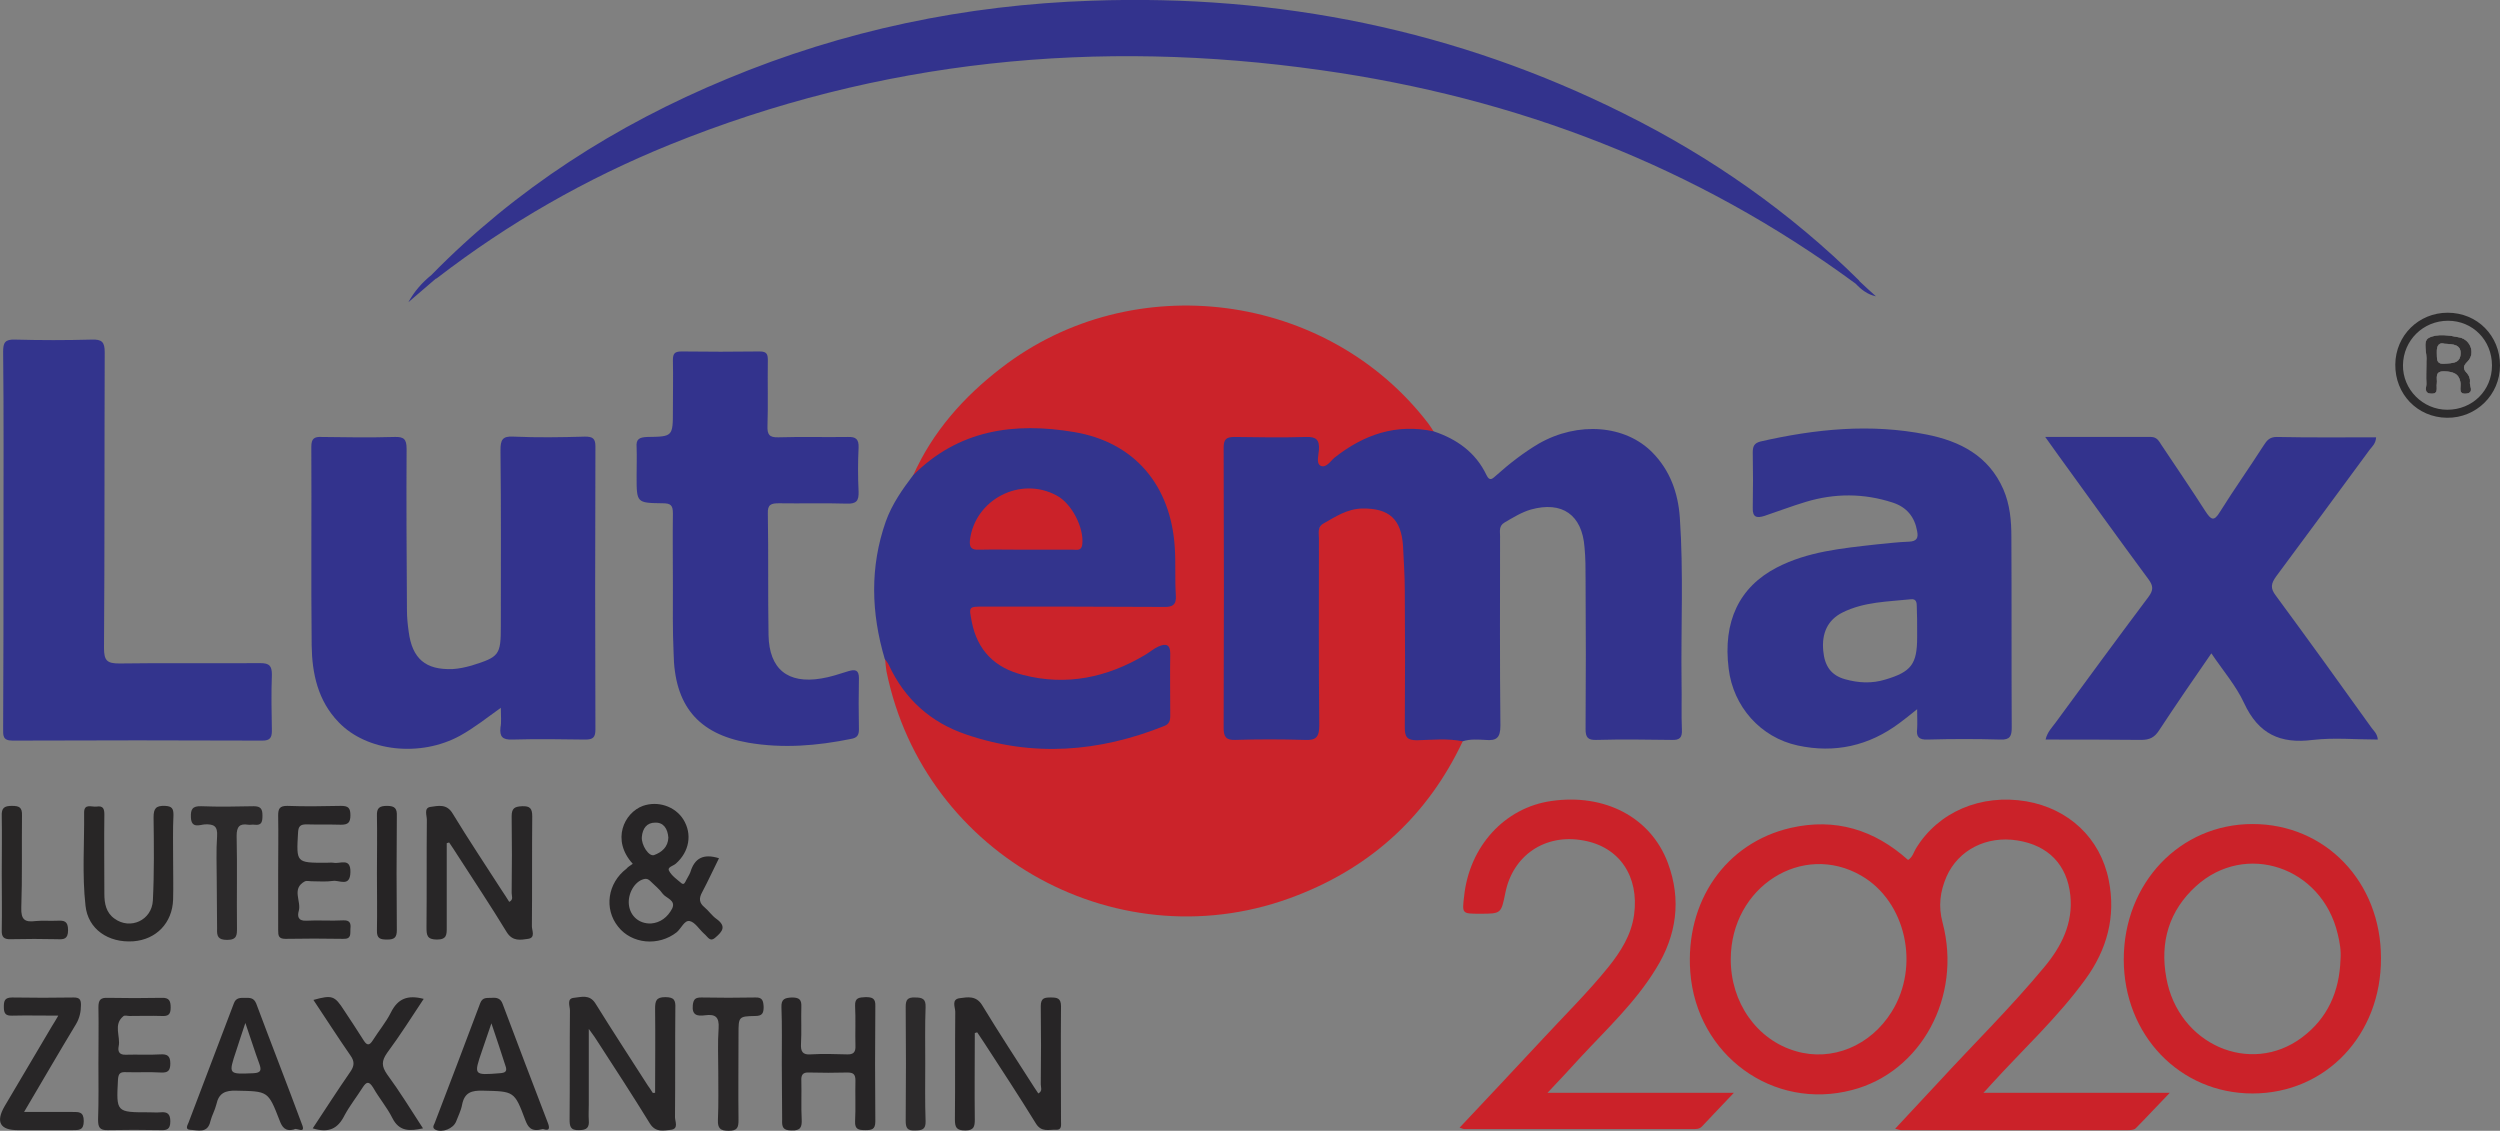
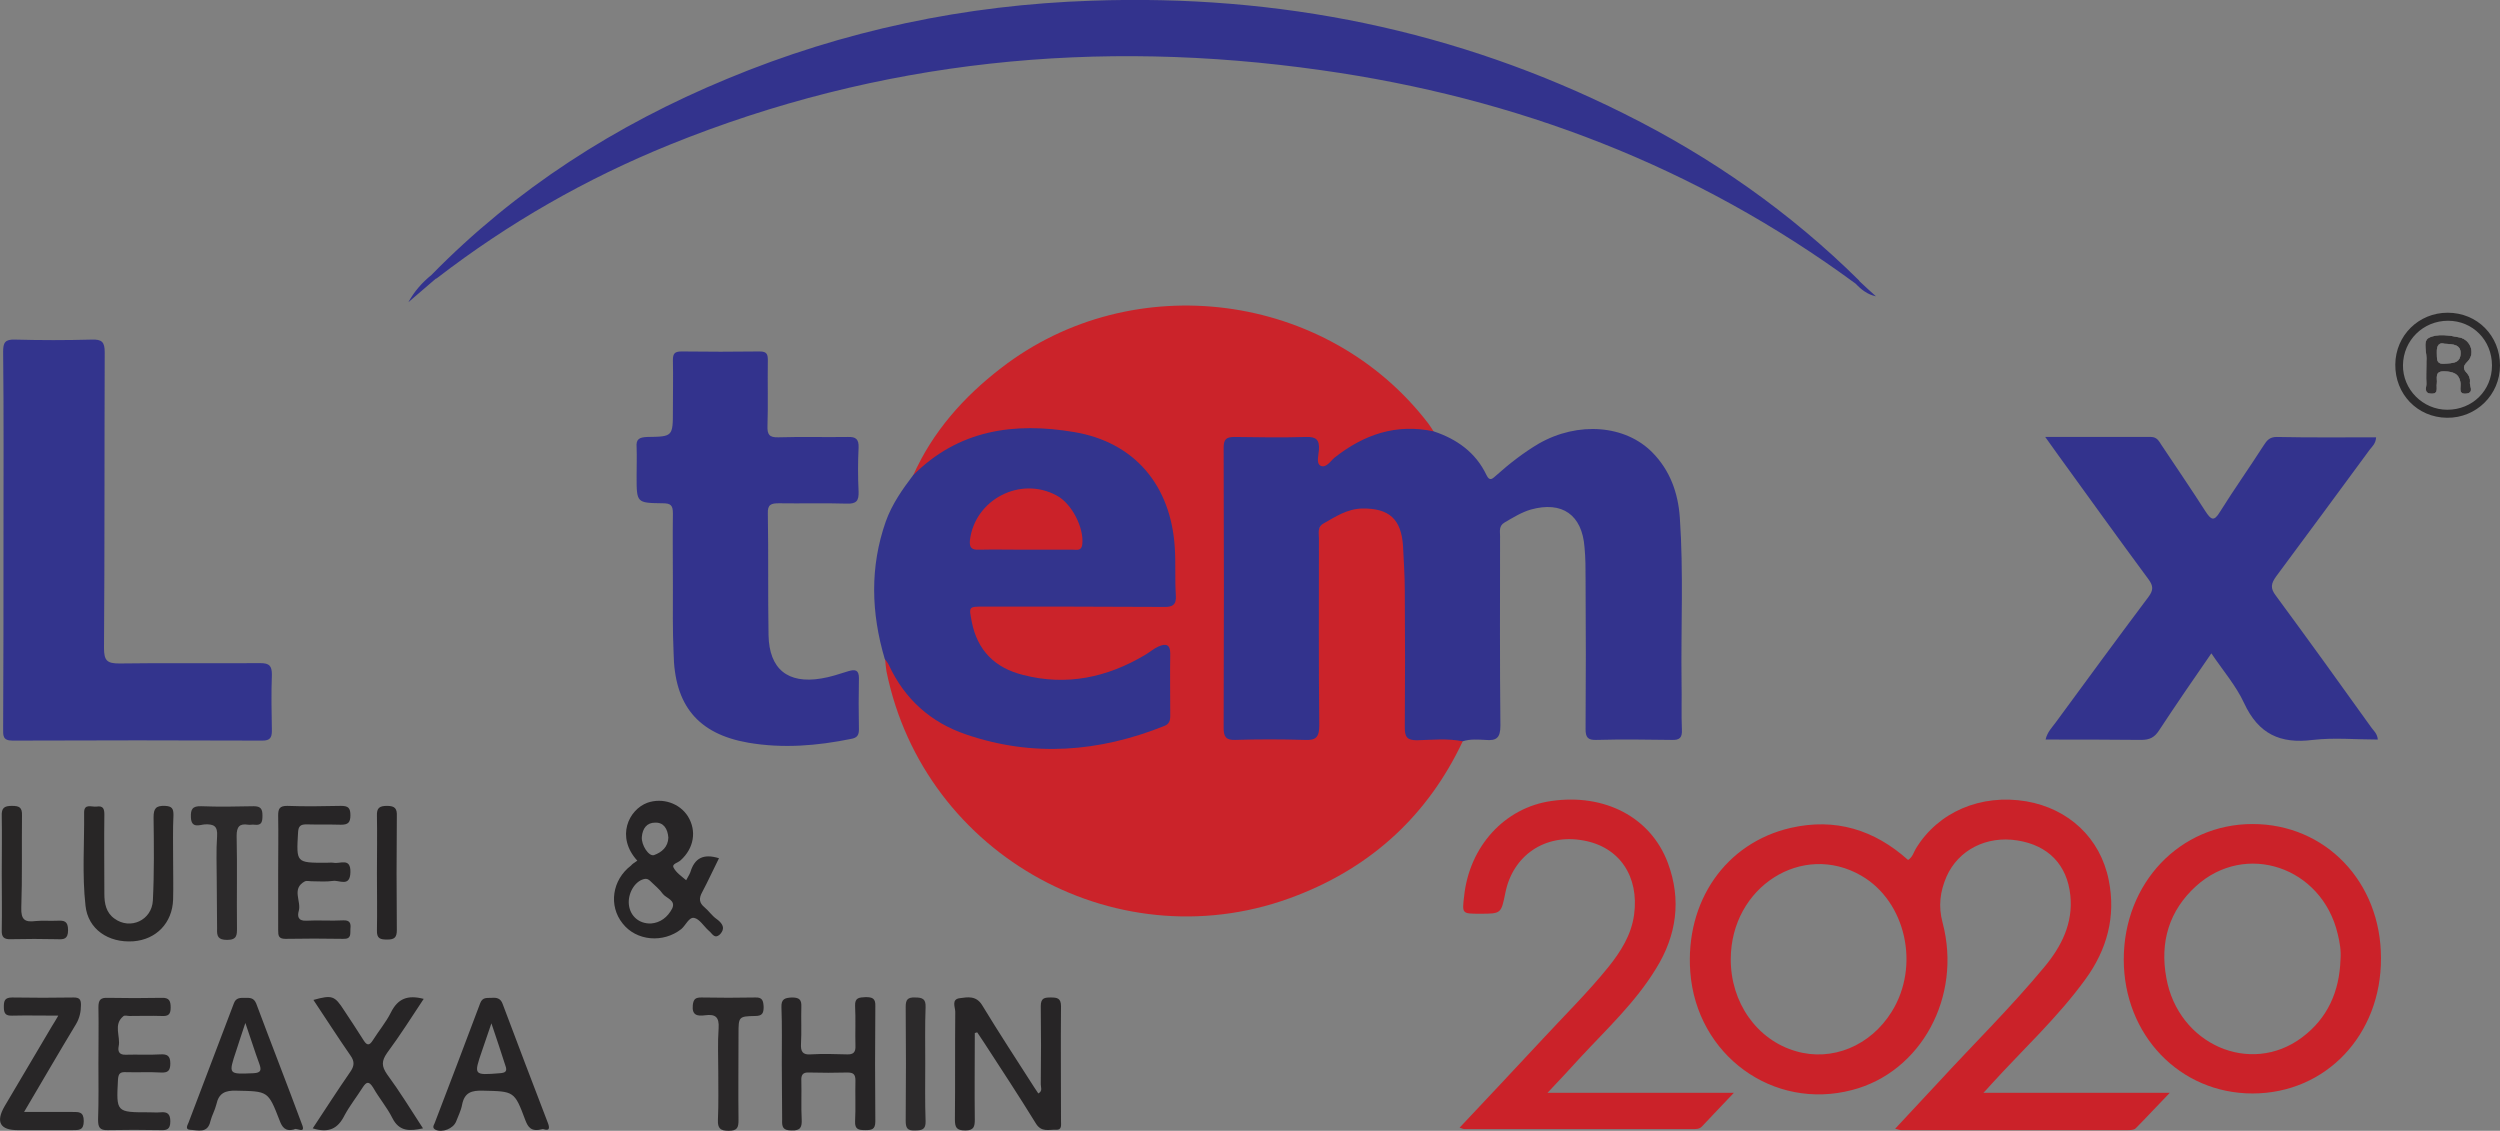
<svg xmlns="http://www.w3.org/2000/svg" version="1.1" id="Layer_1" x="0px" y="0px" viewBox="0 0 716.3 324" style="enable-background:new 0 0 716.3 324;" xml:space="preserve">
  <rect x="0" y="0" width="716.3" height="324" fill="#808080" stroke="none" />
  <style type="text/css">
	.st0{fill:#CB232A;}
	.st1{fill:#33338D;}
	.st2{fill:#33348D;}
	.st3{fill:#CB2229;}
	.st4{fill:#272526;}
	.st5{fill:#282627;}
	.st6{fill:#282626;}
	.st7{fill:#2C2A2B;}
	.st8{fill:#292728;}
	.st9{fill:#2C2B2C;}
	.st10{fill:#262425;}
	.st11{fill:#FDFDFD;}
	.st12{fill:#312F30;}
</style>
  <g>
    <path class="st0" d="M419.1,212.4c-9.9,21-25.8,35.7-47.3,44.1c-50.5,19.9-107-11-117.8-64.1c-0.2-1.2-0.3-2.4-0.4-3.6   c1.5,0,2.1,1.2,2.6,2.3c5.9,12,16.1,18,28.6,20.7c15.6,3.3,30.8,1.9,45.7-3.6c2.5-0.9,3.8-2.3,3.7-5.1c-0.1-4.4,0-8.8-0.1-13.2   c-0.1-3.8-0.8-4.3-4-2.2c-6.9,4.5-14.3,7.3-22.5,8.1c-6.5,0.7-12.7-0.3-18.7-2.7c-6.8-2.8-10.3-8.3-11.6-15.4   c-0.7-3.8,0.2-4.9,4.2-5c11.6-0.1,23.2,0,34.8,0c5.3,0,10.5,0,15.8,0c1.6,0,3.4-0.1,3.4-2.3c0.2-8.5,0.6-17.1-2.7-25.3   c-5.1-12.9-15.1-19.3-28.3-20.7c-7.9-0.8-15.9-0.7-23.6,1.6c-5.7,1.7-10.9,4.3-15.3,8.3c-1.1,1-2,2.6-4,2   c5.6-12.6,14.5-22.6,25.3-30.9c37.7-29.1,93.4-21.8,122.3,15.9c0.6,0.8,1.1,1.6,1.6,2.4c-0.9,0.9-2,0.9-3.1,0.8   c-9.3-1.5-17,2-24.2,7.4c-0.4,0.3,0.1-0.1-0.3,0.2c-3.9,3.5-7,3.2-6.7-2.6c0.1-2.1-1-3.1-3.1-3.1c-6.2,0-12.5-0.1-18.7,0   c-1.9,0-2.9,0.9-2.9,2.9c0,0.9,0,1.7,0,2.6c0,24.3,0,48.7,0,73c0,5.7,0.1,5.8,5.7,5.8c4.4,0,8.8,0,13.2,0c6,0,6,0,6-5.8   c0-15.9,0-31.8,0-47.7c0-7.7,5.1-12.3,13.8-12.5c8-0.2,12,3.8,12.7,11.9c1.4,16.1,0.4,32.3,0.7,48.4c0.1,5.7,0,5.7,5.7,5.8   c2.1,0,4.2-0.1,6.2,0.1C417,210.8,418.5,210.7,419.1,212.4z" />
    <path class="st1" d="M419.1,212.4c-4.4-0.9-8.8-0.4-13.1-0.3c-2.8,0-3.5-0.9-3.5-3.6c0.1-13.1,0.1-26.2,0-39.2   c0-4.3-0.3-8.5-0.5-12.8c-0.5-7.8-4-10.9-11.7-10.8c-4.3,0.1-7.6,2.3-11.1,4.3c-1.8,1-1.3,2.8-1.3,4.3c0,17.8-0.1,35.7,0.1,53.5   c0,3.4-0.9,4.4-4.3,4.2c-6.6-0.2-13.2-0.2-19.8,0c-2.6,0.1-3.3-0.9-3.3-3.4c0.1-26.8,0.1-53.5,0-80.3c0-2.4,0.7-3.1,3.1-3.1   c6.8,0.1,13.7,0.2,20.5,0c2.9-0.1,3.9,0.8,3.7,3.7c-0.1,1.5-0.8,3.8,0.4,4.5c1.6,0.9,2.9-1.3,4.1-2.3c8.4-6.6,17.6-9.8,28.4-7.5   c6.6,2.2,12,6,15.1,12.5c0.9,1.9,1.7,1.1,2.7,0.2c3.8-3.4,7.9-6.6,12.3-9.2c11.2-6.4,24.8-5.4,32.6,2.6c5,5.1,7.3,11.5,7.8,18.5   c1.1,15.7,0.3,31.5,0.5,47.3c0.1,4.5-0.1,9,0.1,13.6c0.1,2.2-0.6,3-2.9,2.9c-7.2-0.1-14.4-0.2-21.6,0c-2.5,0.1-3.1-0.8-3.1-3.1   c0.1-14.3,0.1-28.6,0-42.9c0-3.1,0-6.1-0.3-9.2c-0.7-9.3-6.4-13.3-15.4-10.8c-2.7,0.8-5.1,2.3-7.5,3.7c-1.7,1-1.3,2.5-1.3,3.9   c0,18.1-0.1,36.2,0.1,54.3c0,3.5-1.1,4.4-4.3,4.1C423.5,211.9,421.2,211.7,419.1,212.4z" />
-     <path class="st2" d="M576.3,153.8c0-4.6-0.4-9.2-2.3-13.6c-4.2-9.6-12.4-13.8-22-15.7c-16-3.2-31.8-1.6-47.6,2   c-1.9,0.5-2.2,1.5-2.2,3.2c0.1,5.3,0.1,10.5,0,15.8c-0.1,2.8,1.2,3,3.4,2.3c3.9-1.3,7.8-2.8,11.8-4c8.3-2.5,16.6-2.5,24.9,0.2   c4,1.3,6.3,4.1,7,8.2c0.4,1.9-0.1,2.9-2.3,3c-3.2,0.1-6.3,0.5-9.5,0.8c-9.7,1.1-19.5,2-28.4,6.6c-10.8,5.6-15.5,15.5-13.8,29   c1.3,10.8,9.1,19.7,19.8,22c10.6,2.3,20.4,0.1,29.1-6.4c1.5-1.1,3-2.3,5.1-4c0,2.4,0.1,4.1,0,5.6c-0.3,2.3,0.5,3.2,3,3.1   c7-0.2,13.9-0.2,20.9,0c2.7,0.1,3.2-1,3.2-3.4C576.3,190.3,576.4,172,576.3,153.8z M549.3,182.6c0,7.7-1.7,9.9-9.1,12.1   c-3.9,1.2-7.7,1-11.6-0.1c-3.9-1.1-5.8-3.7-6.2-8.1c-0.5-5.1,1.3-8.9,5.5-11c6.2-3.1,13-3.1,19.6-3.8c1.6-0.2,1.7,1,1.7,2.2   c0.1,2.2,0.1,4.6,0.1,6.9V182.6z" />
    <path class="st2" d="M261.6,136.2c13-13.1,29.1-15.3,46.2-12.4c17.3,2.9,27.7,15.3,28.8,33.1c0.3,4.5,0,9.1,0.3,13.6   c0.2,2.8-0.9,3.5-3.6,3.4c-17.1-0.1-34.2-0.1-51.4-0.1c-4.4,0-4.3,0-3.5,4.2c1.6,8.4,6.7,13.4,14.8,15.4c12.4,3.2,24,0.7,34.8-5.7   c1.4-0.8,2.6-1.9,4-2.5c1.9-0.8,3.3-0.7,3.3,2c-0.1,6,0,12,0,18c0,1.4-0.4,2.3-1.7,2.8c-18.7,7.5-37.7,9-56.9,2.4   c-10-3.4-17.5-10.1-22-19.8c-0.3-0.7-0.8-1.2-1.2-1.8c-3.9-13.2-4.3-26.3,0.3-39.4C255.6,144.4,258.5,140.3,261.6,136.2z" />
-     <path class="st1" d="M143.5,202.8c-4.2,3-7.7,5.8-11.7,8c-11.3,6.2-26.7,4.6-34.8-3.9c-5.9-6.1-7.6-13.9-7.7-22   c-0.2-18.9,0-37.9-0.1-56.9c0-2.3,0.8-2.9,2.9-2.8c7,0.1,13.9,0.2,20.9,0c2.7-0.1,3.5,0.6,3.5,3.4c-0.1,15.4,0,30.8,0.1,46.2   c0,2.1,0.2,4.1,0.5,6.2c1,7.7,4.8,11,12.6,10.7c1.8-0.1,3.6-0.5,5.4-1c8-2.5,8.4-3,8.4-11.4c0-16.8,0.1-33.5-0.1-50.3   c0-2.9,0.5-4.1,3.7-3.9c6.8,0.3,13.7,0.2,20.5,0c2.2,0,3,0.5,3,2.8c-0.1,27-0.1,54,0,81.1c0,2.3-0.7,2.9-2.9,2.9   c-7-0.1-13.9-0.2-20.9,0c-2.8,0.1-3.7-0.8-3.4-3.5C143.7,207,143.5,205.2,143.5,202.8z" />
    <path class="st1" d="M680.8,125.3c-0.1,1.8-1.1,2.6-1.8,3.5c-8.9,12.1-17.8,24.2-26.8,36.3c-1.5,2.1-1.8,3.4-0.1,5.6   c9.2,12.5,18.3,25.1,27.3,37.7c0.7,1,1.7,1.7,1.9,3.5c-6.3,0-12.5-0.6-18.6,0.1c-9.4,1.2-15.6-1.7-19.7-10.5   c-2.3-5-6.1-9.4-9.4-14.3c-5.2,7.5-10.2,14.8-15,22.1c-1.3,2-2.7,2.7-5.1,2.7c-9-0.1-18.1-0.1-27.4-0.1c0.5-2.2,1.9-3.5,2.9-4.9   c8.8-12,17.6-24,26.6-36c1.4-1.9,1.4-3.1,0-5c-8.8-11.9-17.4-23.9-26.1-35.9c-1-1.4-2.1-2.9-3.5-4.9c10.6,0,20.5,0,30.3,0   c1.7,0,2.3,1.2,3,2.3c4.2,6.3,8.5,12.6,12.6,19c1.6,2.4,2.4,3.1,4.2,0.1c4-6.4,8.4-12.6,12.5-19c0.9-1.4,1.7-2.4,3.7-2.4   C661.7,125.4,671.1,125.3,680.8,125.3z" />
    <path class="st3" d="M568.3,313.1c1.2-1.2,1.7-1.9,2.3-2.5c9-9.9,19-19.1,26.9-30c6.2-8.5,8.8-18,6.7-28.4   c-2.4-12.1-11.5-20.5-23.6-22.6c-13-2.2-25.3,3-31.7,13.6c-0.6,1-0.9,2.4-2.2,3.2c-9.7-8.7-20.9-12.1-33.6-9.2   c-18.7,4.3-30.3,21.1-28.8,41.3c1.8,23.8,23.7,39.8,46.4,33.8c19.7-5.1,31.5-26.7,25.9-47.9c-1.3-4.8-0.7-9,1.1-13.2   c3.4-7.7,11.5-11.8,20.3-10.4c8.9,1.4,14.3,7,15.2,15.8c0.8,7.9-2.5,14.5-7.4,20.4c-9.6,11.6-20.3,22.1-30.5,33.2   c-4,4.3-8,8.6-12.3,13.2c0.9,0.2,1.3,0.4,1.6,0.4h64.9c0.8,0,1.9,0,2.4-0.5c3.1-3.1,6.1-6.4,9.8-10.2H568.3z M542,289.9   c-6.1,9.8-17.1,14.3-27.4,11.3c-11.2-3.2-18.8-14-18.7-26.5c0.1-20.6,20.5-33.6,37.4-23.8C546.1,258.3,550.2,276.8,542,289.9z" />
    <path class="st2" d="M1,154.7c0-18,0.1-36-0.1-53.9c0-2.6,0.5-3.6,3.4-3.5c7.3,0.2,14.7,0.2,22,0c2.9-0.1,3.7,0.7,3.7,3.6   c-0.1,28.3,0,56.5-0.2,84.8c0,3.6,0.9,4.4,4.4,4.4c13.5-0.2,26.9,0,40.4-0.1c2.6,0,3.3,0.8,3.3,3.3c-0.2,5.4-0.1,10.8,0,16.1   c0,2-0.6,2.8-2.7,2.8c-23.9-0.1-47.7-0.1-71.6,0c-2.9,0-2.7-1.5-2.7-3.5C1,190.7,1,172.7,1,154.7z" />
    <path class="st1" d="M192.8,167.7c0-6.9-0.1-13.7,0-20.6c0-2.3-0.6-2.9-2.9-2.9c-7.5-0.1-7.5-0.1-7.5-7.7c0-2.8,0.1-5.6,0-8.4   c-0.2-2.3,0.8-2.8,3-2.9c7.4-0.1,7.4-0.1,7.4-7.7c0-4.8,0.1-9.5,0-14.3c0-1.9,0.5-2.5,2.5-2.5c7.5,0.1,14.9,0.1,22.4,0   c2.1,0,2.3,0.9,2.3,2.6c-0.1,6.2,0.1,12.5-0.1,18.7c-0.1,2.5,0.5,3.4,3.2,3.3c6.6-0.2,13.2,0,19.8-0.1c2.4-0.1,3.2,0.7,3.1,3.1   c-0.2,4.2-0.2,8.3,0,12.5c0.1,2.7-0.6,3.6-3.4,3.5c-6.5-0.2-13,0-19.4-0.1c-2.2,0-3.3,0.3-3.2,2.9c0.2,11.6,0,23.2,0.2,34.9   c0.2,9.7,5.5,14,15.1,12.4c2.6-0.4,5.2-1.3,7.8-2.1c2-0.6,3-0.3,3,2c-0.1,4.9-0.1,9.8,0,14.7c0,1.6-0.5,2.4-2.2,2.7   c-9.8,2-19.6,2.8-29.5,1.1c-14.4-2.5-21.2-10.7-21.4-25.7C192.7,180.7,192.8,174.2,192.8,167.7z" />
    <path class="st3" d="M443.4,313.1c18.3,0,35.4,0,53.4,0c-3.4,3.6-6.3,6.6-9.2,9.7c-0.7,0.7-1.5,0.7-2.4,0.7c-21.9,0-43.8,0-65.7,0   c-0.3,0-0.6-0.2-1.3-0.4c8.1-8.6,16-17,23.9-25.5c6.3-6.8,12.9-13.3,18.8-20.6c3.5-4.4,6.5-9.1,7.3-14.9c1.5-11-4.2-19.5-14.6-21.3   c-10.9-2-20.2,4.3-22.3,15.1c-1.2,5.9-1.2,5.9-7.3,5.9c-5.1,0-5.1,0-4.5-5c1.5-14.3,11.6-25.4,25-27.3c15.2-2.2,28.5,4.6,33.4,17.8   c3.9,10.5,2.5,20.7-3.4,30.2c-5.9,9.7-14.2,17.4-21.8,25.6C449.9,306.2,447,309.3,443.4,313.1z" />
    <path class="st3" d="M645.4,236.1c-20.8,0-36.9,16.9-36.9,38.8c0,21.7,16.1,38.4,36.9,38.4c21,0,36.9-16.8,36.8-38.8   C682.2,252.7,666.3,236.1,645.4,236.1z M670.6,274.9c-0.3,9.2-3.7,16.9-11.1,22.4c-14.8,11-35.4,1.9-38.8-17.1   c-1.9-10.3,0.8-19.3,8.5-26.3c14.2-12.9,36.1-5.5,40.6,13.7C670.4,270,670.8,272.4,670.6,274.9z" />
-     <path class="st4" d="M205.3,263.3c-1.3-0.9-2.2-2.3-3.4-3.3c-1.6-1.3-1.7-2.6-0.7-4.4c1.7-3.2,3.2-6.5,4.8-9.7c-4.5-1.4-7,0-8.2,4   c-0.3,0.8-0.8,1.5-1.2,2.3c-0.3,0.6-0.6,1.4-1.3,0.9c-1.3-1.1-2.9-2.2-3.6-3.6c-0.6-1.1,1.3-1.4,2-2.1c3.8-3.4,4.7-8.4,2.1-12.6   c-2.4-3.8-7.3-5.4-11.6-3.9c-5.4,2-9.1,9.8-2.9,16.6c-0.9,0.6-1.5,1-1.8,1.4c-5.4,4.1-6.5,11.5-2.4,16.6c3.9,5,11.6,5.7,16.8,1.6   c1.3-1.1,2.2-3.5,3.7-3.2s2.7,2.3,4,3.5c0.3,0.3,0.7,0.6,1,1c0.8,0.9,1.4,1.1,2.4,0.2C207,266.9,208.2,265.4,205.3,263.3z    M183.9,239.8c0.2-2.4,1.4-4.1,3.8-4.1c2.4-0.1,3.6,1.7,3.8,4.3c-0.1,2.7-1.9,4.2-4.1,5C185.9,245.5,183.7,242.1,183.9,239.8z    M192.6,260.3c-1.3,2.5-3.4,4.1-6.1,4.3c-3.4,0.1-5.9-2.1-6.3-5.3c-0.4-3.2,1.6-6.7,4.2-7.4c1.1-0.3,1.6,0.2,2.2,0.8   c1.1,1.1,2.4,2.1,3.3,3.4C190.9,257.4,193.7,257.9,192.6,260.3z" />
+     <path class="st4" d="M205.3,263.3c-1.3-0.9-2.2-2.3-3.4-3.3c-1.6-1.3-1.7-2.6-0.7-4.4c1.7-3.2,3.2-6.5,4.8-9.7c-4.5-1.4-7,0-8.2,4   c-0.3,0.8-0.8,1.5-1.2,2.3c-1.3-1.1-2.9-2.2-3.6-3.6c-0.6-1.1,1.3-1.4,2-2.1c3.8-3.4,4.7-8.4,2.1-12.6   c-2.4-3.8-7.3-5.4-11.6-3.9c-5.4,2-9.1,9.8-2.9,16.6c-0.9,0.6-1.5,1-1.8,1.4c-5.4,4.1-6.5,11.5-2.4,16.6c3.9,5,11.6,5.7,16.8,1.6   c1.3-1.1,2.2-3.5,3.7-3.2s2.7,2.3,4,3.5c0.3,0.3,0.7,0.6,1,1c0.8,0.9,1.4,1.1,2.4,0.2C207,266.9,208.2,265.4,205.3,263.3z    M183.9,239.8c0.2-2.4,1.4-4.1,3.8-4.1c2.4-0.1,3.6,1.7,3.8,4.3c-0.1,2.7-1.9,4.2-4.1,5C185.9,245.5,183.7,242.1,183.9,239.8z    M192.6,260.3c-1.3,2.5-3.4,4.1-6.1,4.3c-3.4,0.1-5.9-2.1-6.3-5.3c-0.4-3.2,1.6-6.7,4.2-7.4c1.1-0.3,1.6,0.2,2.2,0.8   c1.1,1.1,2.4,2.1,3.3,3.4C190.9,257.4,193.7,257.9,192.6,260.3z" />
    <path class="st4" d="M279.3,296c0,8.3-0.1,16.5,0,24.8c0,2-0.3,3.1-2.7,3.1c-2.6,0-3-0.9-3-3.2c0.1-10.3,0-20.5,0.1-30.8   c0-1.3-1.2-3.6,1.3-3.9c2.2-0.3,4.7-0.8,6.4,2c4.8,7.9,9.9,15.7,14.9,23.5c0.4,0.6,0.8,1.2,1.2,1.8c1.3-0.7,0.7-1.8,0.7-2.6   c0.1-7.5,0.1-14.9,0-22.4c0-2.4,1.1-2.5,2.9-2.5s2.9,0.2,2.9,2.5c-0.1,11,0,22,0,33c0,1,0.3,2.5-1.4,2.4c-2.1-0.1-4.2,0.8-5.8-1.8   c-4.8-7.8-9.8-15.4-14.8-23.1c-0.7-1-1.3-2-2-3C279.8,295.8,279.6,295.9,279.3,296z" />
-     <path class="st5" d="M128,241.6c0,8.1,0,16.1,0,24.2c0,2,0,3.4-2.8,3.4c-2.9,0-3-1.3-3-3.5c0.1-10.3,0-20.5,0.1-30.8   c0-1.3-0.9-3.4,1-3.7c2.2-0.3,4.7-1,6.4,1.9c4.5,7.4,9.3,14.6,14,21.9c0.7,1.1,1.5,2.2,2.2,3.4c1.3-0.6,0.7-1.7,0.7-2.5   c0.1-7.3,0.1-14.7,0-22c0-2.3,0.8-2.8,3-2.9c2.3-0.1,2.9,0.7,2.9,2.9c-0.1,10.5,0,21-0.1,31.5c0,1.2,1.1,3.3-1.1,3.6   c-2.1,0.3-4.4,0.8-6.1-1.9c-4.5-7.4-9.3-14.6-14-21.9c-0.8-1.3-1.7-2.6-2.5-3.8C128.5,241.4,128.3,241.5,128,241.6z" />
-     <path class="st5" d="M187.7,313.1c0-8,0.1-16,0-24.1c0-2.2,0.3-3.3,2.9-3.3s3,0.9,2.9,3.2c-0.1,10.4,0,20.8-0.1,31.2   c0,1.2,1.1,3.3-1.1,3.6c-2.1,0.2-4.4,0.9-6.1-1.8c-4.8-7.8-9.8-15.5-14.8-23.2c-0.6-1-1.3-2-2.7-3.9c0,8,0,14.9,0,21.7   c0,1.5-0.1,2.9,0,4.4c0.2,2.2-0.6,2.9-2.8,2.9c-2.5,0.1-2.7-1.1-2.7-3.1c0.1-10.4,0-20.8,0.1-31.2c0-1.2-1-3.4,1.1-3.6   c2.1-0.2,4.5-1.1,6.2,1.6c4.9,7.9,10,15.7,15,23.5c0.5,0.7,1,1.4,1.4,2.1C187.2,313.2,187.5,313.1,187.7,313.1z" />
    <path class="st4" d="M224,304.7c0-5.4,0.1-10.8-0.1-16.1c-0.1-2.4,1-2.7,3-2.8c2.1,0,2.8,0.6,2.7,2.7c-0.1,3.5,0.1,7.1-0.1,10.6   c-0.1,2.1,0.4,3.2,2.8,3c3.4-0.2,6.8-0.1,10.3,0c1.9,0.1,2.6-0.6,2.5-2.5c-0.1-3.8,0.1-7.6-0.1-11.4c-0.1-2.4,1.2-2.4,3-2.5   c1.9,0,2.9,0.3,2.8,2.6c-0.1,11-0.1,22,0,33c0,2.4-1.1,2.5-2.9,2.5c-1.9,0-3-0.2-2.9-2.5c0.2-3.9,0-7.8,0.1-11.7   c0-1.8-0.6-2.3-2.3-2.3c-3.7,0.1-7.3,0.1-11,0c-1.8-0.1-2.3,0.7-2.2,2.4c0.1,3.7-0.1,7.3,0.1,11c0.1,2.2-0.3,3.3-2.9,3.2   c-2.5,0-2.8-1-2.7-3.1C224.1,315.4,224,310,224,304.7z" />
    <path class="st6" d="M49.6,246c0,3.9,0.1,7.8,0,11.7c-0.2,6.7-4.8,11.5-11.4,12c-7.2,0.5-13-3.5-13.7-10.2   c-1-8.9-0.3-17.8-0.4-26.7c0-2.7,2.2-1.5,3.6-1.7c1.9-0.3,2.2,0.7,2.2,2.3c-0.1,7.6,0,15.1,0,22.7c0,2.8,0.5,5.4,2.9,7.1   c4.5,3.3,10.7,0.5,11-5.2c0.4-7.9,0.3-15.9,0.2-23.8c0-2.6,0.7-3.4,3.3-3.3c2,0.1,2.4,0.8,2.4,2.6C49.5,237.7,49.6,241.8,49.6,246z   " />
    <path class="st4" d="M89.6,323.3c3.7-5.6,7.1-10.9,10.7-16.1c1.2-1.7,1.4-3,0.1-4.8c-3.6-5.2-7-10.5-10.6-15.9   c5.4-1.5,6.1-1.2,8.8,3c1.9,2.9,3.8,5.7,5.6,8.6c1,1.6,1.7,1.4,2.6,0c1.7-2.7,3.8-5.2,5.2-8c2-4,4.8-5.1,9.4-3.9   c-3.5,5.3-6.8,10.5-10.5,15.5c-1.6,2.3-1.6,3.8,0,6.1c3.6,4.9,6.8,10.1,10.3,15.5c-3.8,0.8-6.8,1-8.8-3c-1.5-3-3.8-5.7-5.5-8.7   c-1.2-1.9-1.9-1.7-3,0c-1.7,2.7-3.7,5.2-5.2,8C96.8,323.4,94.2,324.7,89.6,323.3z" />
    <path class="st4" d="M157,321.8c-4.4-11.4-8.7-22.8-13-34.2c-0.6-1.6-1.7-1.8-3.1-1.7c-1.3,0.1-2.6-0.3-3.3,1.5   c-4.3,11.5-8.7,23-13.1,34.5c-0.3,0.6-0.7,1.3,0.3,1.8c1.9,0.9,5.1-0.3,5.9-2.4c0.6-1.6,1.4-3.1,1.7-4.8c0.7-3.5,2.7-4.1,6-4   c8.9,0.2,9,0.1,12.1,8.4c0.8,2.1,1.7,3.5,5,2.6C155.7,323.4,158.1,324.7,157,321.8z M143.2,307.5c-7.5,0.6-7.5,0.6-5.1-6.4   c0.8-2.3,1.6-4.6,2.7-7.9c1.6,4.7,2.8,8.4,4,12.1C145.4,306.9,144.9,307.4,143.2,307.5z" />
    <path class="st4" d="M86.5,322.1c-4.3-11.6-8.8-23.1-13.1-34.6c-0.7-1.7-1.9-1.6-3.2-1.6s-2.6-0.1-3.2,1.6   c-4.3,11.4-8.7,22.8-13,34.2c-0.3,0.7-1,1.9,0.4,2c2.3,0.1,5.1,1.2,5.9-2.5c0.4-1.6,1.3-3.1,1.7-4.8c0.7-3.2,2.5-4,5.7-3.9   c9.1,0.2,9.1,0,12.4,8.5c0.7,1.9,1.6,3.3,4.2,2.6C84.7,322.9,87.8,325.2,86.5,322.1z M72.6,307.5c-7.2,0.3-7.2,0.4-4.9-6.5   c0.7-2.3,1.5-4.5,2.6-7.9c1.6,4.6,2.7,8.2,4,11.7C74.9,306.5,74.9,307.4,72.6,307.5z" />
    <path class="st4" d="M79.7,250.2c0-5.5,0.1-11,0-16.5c0-2,0.4-2.8,2.6-2.8c5.1,0.2,10.3,0.1,15.4,0c2.1,0,2.7,0.6,2.7,2.7   c0,2.1-0.7,2.7-2.7,2.7c-3.3-0.1-6.6,0-9.9-0.1c-1.7,0-2.3,0.5-2.4,2.3c-0.5,8.7-0.6,8.7,8,8.7c0.7,0,1.5-0.1,2.2,0   c1.8,0.4,4.9-1.6,4.8,2.7c-0.1,4.4-3.2,2.2-5,2.5c-2,0.3-4.1,0.1-6.2,0.1c-0.6,0-1.3-0.2-1.8,0c-4,2.1-1,5.7-1.8,8.5   c-0.4,1.4-0.3,2.9,2.1,2.8c3.5-0.2,7.1,0.1,10.6-0.1c1.9-0.1,2.3,0.8,2.1,2.4c-0.1,1.4,0.4,3-2.1,2.9c-5.5-0.1-11-0.1-16.5,0   c-2,0-2.1-0.9-2.1-2.5C79.7,261.2,79.7,255.7,79.7,250.2z" />
    <path class="st5" d="M28.2,304.7c0-5.4,0.1-10.8,0-16.1c0-2.1,0.6-2.8,2.7-2.7c5.1,0.1,10.3,0.1,15.4,0c2.2-0.1,2.6,0.9,2.6,2.8   c0,2-0.7,2.5-2.6,2.4c-3.1-0.1-6.1,0-9.2,0c-0.6,0-1.4-0.3-1.8,0.1c-2.9,2.4-0.7,5.8-1.3,8.6c-0.3,1.5,0.2,2.5,2.1,2.4   c3.3-0.1,6.6,0.1,9.9-0.1c1.9-0.1,2.8,0.4,2.8,2.6c0,2.1-0.7,2.7-2.7,2.6c-3.3-0.2-6.6,0-9.9-0.1c-1.7-0.1-2.3,0.3-2.4,2.2   c-0.5,9.3-0.5,9.3,8.9,9.3c1.1,0,2.2,0.1,3.3,0c2-0.2,2.8,0.5,2.8,2.6c0,2.3-1,2.6-2.9,2.5c-5-0.1-10-0.1-15,0   c-2.4,0.1-2.8-0.9-2.8-3C28.3,315.4,28.2,310,28.2,304.7z" />
    <path class="st5" d="M16.7,291c-4.8,0-9-0.1-13.1,0c-2,0.1-2.5-0.6-2.5-2.5c0-1.7,0.2-2.7,2.4-2.7c5.9,0.1,11.7,0.1,17.6,0   c1.6,0,2.1,0.5,2.1,2.1c0,2-0.4,3.8-1.4,5.5c-4.9,8.1-9.7,16.4-14.9,25.2c5,0,9.5,0,13.9,0c1.8,0,3.2-0.1,3.2,2.6   c0,2.7-1.4,2.6-3.2,2.6c-5.3,0-10.5,0-15.8,0c-4.9,0-6.3-2.3-3.7-6.8c4.5-7.7,9.1-15.3,13.6-23C15.4,293.2,15.9,292.4,16.7,291z" />
    <path class="st7" d="M62.1,252.4c0-4.3-0.2-8.6,0.1-12.8c0.2-2.9-0.9-3.5-3.5-3.4c-1.4,0.1-3.9,1.3-4-2c-0.1-2.3,0.4-3.3,3-3.2   c5,0.2,10,0.1,15,0c2,0,2.5,0.8,2.5,2.6c0,1.7-0.1,3-2.3,2.7c-0.6-0.1-1.2,0.1-1.8,0c-2.5-0.4-3.3,0.6-3.3,3.2   c0.2,8.8,0,17.6,0.1,26.4c0,2,0,3.4-2.8,3.4c-2.6,0-3-1-2.9-3.2C62.2,261.5,62.1,256.9,62.1,252.4z" />
    <path class="st8" d="M205.8,307.1c0-4.2-0.2-8.3,0.1-12.5c0.2-3.2-0.9-4.1-3.9-3.7c-2.2,0.3-3.8,0-3.5-2.9c0.2-1.8,0.8-2.2,2.5-2.2   c5.1,0.1,10.3,0.1,15.4,0c2.1-0.1,2.3,1,2.4,2.7c0,1.8-0.4,2.6-2.4,2.6c-4.8,0.1-4.8,0.2-4.8,5.2c0,8.2-0.1,16.4,0,24.6   c0,2.1-0.3,3.1-2.8,3.1c-2.4,0-3.2-0.7-3.1-3.1C205.9,316.2,205.8,311.7,205.8,307.1z" />
    <path class="st6" d="M0.5,250.3c0-5.5,0.1-11,0-16.5c-0.1-2.3,0.7-2.9,2.9-2.9c2.1,0,3,0.4,2.9,2.8c-0.1,8.8,0.1,17.6-0.2,26.4   c-0.1,3.4,1,4.2,4.1,3.8c2-0.2,4.1,0,6.2-0.1c2-0.1,3.1,0.1,3.1,2.7c0,2.6-1.2,2.7-3.1,2.6c-4.4-0.1-8.8-0.1-13.2,0   c-2.1,0.1-2.8-0.6-2.7-2.7C0.6,261.1,0.5,255.7,0.5,250.3z" />
    <path class="st7" d="M265.1,304.7c0,5.5-0.1,11,0.1,16.5c0.1,2.5-1.1,2.7-3.1,2.7c-2.2,0.1-2.6-0.8-2.6-2.8   c0.1-10.9,0.1-21.7,0-32.6c0-2,0.5-2.8,2.7-2.7c2.1,0,3.1,0.4,3,2.8C265,293.9,265.1,299.3,265.1,304.7z" />
    <path class="st9" d="M707.7,109.3c0.1-0.7-0.3-1.8-0.8-2.3c-1.2-1.3-1.3-2,0.1-3.4c2.3-2.3,0.9-6.2-2.2-6.9   c-2.9-0.6-6.4-1.2-8.9,0.1c-1.9,1-0.4,4.5-0.7,6.8v0.7c0,1.8-0.1,3.7,0,5.5c0.1,1.1-0.9,2.9,1.4,3c2.2,0.1,1.4-1.7,1.6-2.9   c0.2-1.5-0.8-3.6,2.2-3.5c2.4,0.1,4.3,0.6,4.6,3.5c0.1,1.2-0.7,3.1,1.6,2.9C709.1,112.5,707.4,110.5,707.7,109.3z M705,101.5   c-0.2,2.7-2.5,2.5-4.4,2.7c-2.8,0.3-2.3-1.6-2.4-3.2c-0.1-2.3,0.9-2.9,2.2-2.5C703.1,98.6,705.2,98.8,705,101.5z M707.7,109.3   c0.1-0.7-0.3-1.8-0.8-2.3c-1.2-1.3-1.3-2,0.1-3.4c2.3-2.3,0.9-6.2-2.2-6.9c-2.9-0.6-6.4-1.2-8.9,0.1c-1.9,1-0.4,4.5-0.7,6.8v0.7   c0,1.8-0.1,3.7,0,5.5c0.1,1.1-0.9,2.9,1.4,3c2.2,0.1,1.4-1.7,1.6-2.9c0.2-1.5-0.8-3.6,2.2-3.5c2.4,0.1,4.3,0.6,4.6,3.5   c0.1,1.2-0.7,3.1,1.6,2.9C709.1,112.5,707.4,110.5,707.7,109.3z M705,101.5c-0.2,2.7-2.5,2.5-4.4,2.7c-2.8,0.3-2.3-1.6-2.4-3.2   c-0.1-2.3,0.9-2.9,2.2-2.5C703.1,98.6,705.2,98.8,705,101.5z M707.7,109.3c0.1-0.7-0.3-1.8-0.8-2.3c-1.2-1.3-1.3-2,0.1-3.4   c2.3-2.3,0.9-6.2-2.2-6.9c-2.9-0.6-6.4-1.2-8.9,0.1c-1.9,1-0.4,4.5-0.7,6.8v0.7c0,1.8-0.1,3.7,0,5.5c0.1,1.1-0.9,2.9,1.4,3   c2.2,0.1,1.4-1.7,1.6-2.9c0.2-1.5-0.8-3.6,2.2-3.5c2.4,0.1,4.3,0.6,4.6,3.5c0.1,1.2-0.7,3.1,1.6,2.9   C709.1,112.5,707.4,110.5,707.7,109.3z M705,101.5c-0.2,2.7-2.5,2.5-4.4,2.7c-2.8,0.3-2.3-1.6-2.4-3.2c-0.1-2.3,0.9-2.9,2.2-2.5   C703.1,98.6,705.2,98.8,705,101.5z M707.7,109.3c0.1-0.7-0.3-1.8-0.8-2.3c-1.2-1.3-1.3-2,0.1-3.4c2.3-2.3,0.9-6.2-2.2-6.9   c-2.9-0.6-6.4-1.2-8.9,0.1c-1.9,1-0.4,4.5-0.7,6.8v0.7c0,1.8-0.1,3.7,0,5.5c0.1,1.1-0.9,2.9,1.4,3c2.2,0.1,1.4-1.7,1.6-2.9   c0.2-1.5-0.8-3.6,2.2-3.5c2.4,0.1,4.3,0.6,4.6,3.5c0.1,1.2-0.7,3.1,1.6,2.9C709.1,112.5,707.4,110.5,707.7,109.3z M705,101.5   c-0.2,2.7-2.5,2.5-4.4,2.7c-2.8,0.3-2.3-1.6-2.4-3.2c-0.1-2.3,0.9-2.9,2.2-2.5C703.1,98.6,705.2,98.8,705,101.5z M707.7,109.3   c0.1-0.7-0.3-1.8-0.8-2.3c-1.2-1.3-1.3-2,0.1-3.4c2.3-2.3,0.9-6.2-2.2-6.9c-2.9-0.6-6.4-1.2-8.9,0.1c-1.9,1-0.4,4.5-0.7,6.8v0.7   c0,1.8-0.1,3.7,0,5.5c0.1,1.1-0.9,2.9,1.4,3c2.2,0.1,1.4-1.7,1.6-2.9c0.2-1.5-0.8-3.6,2.2-3.5c2.4,0.1,4.3,0.6,4.6,3.5   c0.1,1.2-0.7,3.1,1.6,2.9C709.1,112.5,707.4,110.5,707.7,109.3z M705,101.5c-0.2,2.7-2.5,2.5-4.4,2.7c-2.8,0.3-2.3-1.6-2.4-3.2   c-0.1-2.3,0.9-2.9,2.2-2.5C703.1,98.6,705.2,98.8,705,101.5z M707.7,109.3c0.1-0.7-0.3-1.8-0.8-2.3c-1.2-1.3-1.3-2,0.1-3.4   c2.3-2.3,0.9-6.2-2.2-6.9c-2.9-0.6-6.4-1.2-8.9,0.1c-1.9,1-0.4,4.5-0.7,6.8v0.7c0,1.8-0.1,3.7,0,5.5c0.1,1.1-0.9,2.9,1.4,3   c2.2,0.1,1.4-1.7,1.6-2.9c0.2-1.5-0.8-3.6,2.2-3.5c2.4,0.1,4.3,0.6,4.6,3.5c0.1,1.2-0.7,3.1,1.6,2.9   C709.1,112.5,707.4,110.5,707.7,109.3z M705,101.5c-0.2,2.7-2.5,2.5-4.4,2.7c-2.8,0.3-2.3-1.6-2.4-3.2c-0.1-2.3,0.9-2.9,2.2-2.5   C703.1,98.6,705.2,98.8,705,101.5z M707.7,109.3c0.1-0.7-0.3-1.8-0.8-2.3c-1.2-1.3-1.3-2,0.1-3.4c2.3-2.3,0.9-6.2-2.2-6.9   c-2.9-0.6-6.4-1.2-8.9,0.1c-1.9,1-0.4,4.5-0.7,6.8v0.7c0,1.8-0.1,3.7,0,5.5c0.1,1.1-0.9,2.9,1.4,3c2.2,0.1,1.4-1.7,1.6-2.9   c0.2-1.5-0.8-3.6,2.2-3.5c2.4,0.1,4.3,0.6,4.6,3.5c0.1,1.2-0.7,3.1,1.6,2.9C709.1,112.5,707.4,110.5,707.7,109.3z M705,101.5   c-0.2,2.7-2.5,2.5-4.4,2.7c-2.8,0.3-2.3-1.6-2.4-3.2c-0.1-2.3,0.9-2.9,2.2-2.5C703.1,98.6,705.2,98.8,705,101.5z M704.8,96.7   c-2.9-0.6-6.4-1.2-8.9,0.1c-1.9,1-0.4,4.5-0.7,6.8v0.7c0,1.8-0.1,3.7,0,5.5c0.1,1.1-0.9,2.9,1.4,3c2.2,0.1,1.4-1.7,1.6-2.9   c0.2-1.5-0.8-3.6,2.2-3.5c2.4,0.1,4.3,0.6,4.6,3.5c0.1,1.2-0.7,3.1,1.6,2.9c2.5-0.3,0.8-2.3,1.1-3.5c0.1-0.7-0.3-1.8-0.8-2.3   c-1.2-1.3-1.3-2,0.1-3.4C709.3,101.3,707.9,97.4,704.8,96.7z M705,101.5c-0.2,2.7-2.5,2.5-4.4,2.7c-2.8,0.3-2.3-1.6-2.4-3.2   c-0.1-2.3,0.9-2.9,2.2-2.5C703.1,98.6,705.2,98.8,705,101.5z M701.3,89.6c-8.3,0-14.9,6.5-15,14.8c-0.1,8.5,6.3,15.2,14.8,15.3   c8.4,0.1,15.2-6.6,15.2-15C716.3,96.2,709.8,89.6,701.3,89.6z M701.2,117.4c-7,0-12.8-5.8-12.7-12.8c0.1-7.1,5.8-12.7,12.9-12.7   c7.1,0,12.6,5.6,12.6,12.8C714,111.9,708.4,117.4,701.2,117.4z M707.7,109.3c0.1-0.7-0.3-1.8-0.8-2.3c-1.2-1.3-1.3-2,0.1-3.4   c2.3-2.3,0.9-6.2-2.2-6.9c-2.9-0.6-6.4-1.2-8.9,0.1c-1.9,1-0.4,4.5-0.7,6.8v0.7c0,1.8-0.1,3.7,0,5.5c0.1,1.1-0.9,2.9,1.4,3   c2.2,0.1,1.4-1.7,1.6-2.9c0.2-1.5-0.8-3.6,2.2-3.5c2.4,0.1,4.3,0.6,4.6,3.5c0.1,1.2-0.7,3.1,1.6,2.9   C709.1,112.5,707.4,110.5,707.7,109.3z M705,101.5c-0.2,2.7-2.5,2.5-4.4,2.7c-2.8,0.3-2.3-1.6-2.4-3.2c-0.1-2.3,0.9-2.9,2.2-2.5   C703.1,98.6,705.2,98.8,705,101.5z M707.7,109.3c0.1-0.7-0.3-1.8-0.8-2.3c-1.2-1.3-1.3-2,0.1-3.4c2.3-2.3,0.9-6.2-2.2-6.9   c-2.9-0.6-6.4-1.2-8.9,0.1c-1.9,1-0.4,4.5-0.7,6.8v0.7c0,1.8-0.1,3.7,0,5.5c0.1,1.1-0.9,2.9,1.4,3c2.2,0.1,1.4-1.7,1.6-2.9   c0.2-1.5-0.8-3.6,2.2-3.5c2.4,0.1,4.3,0.6,4.6,3.5c0.1,1.2-0.7,3.1,1.6,2.9C709.1,112.5,707.4,110.5,707.7,109.3z M705,101.5   c-0.2,2.7-2.5,2.5-4.4,2.7c-2.8,0.3-2.3-1.6-2.4-3.2c-0.1-2.3,0.9-2.9,2.2-2.5C703.1,98.6,705.2,98.8,705,101.5z M707.7,109.3   c0.1-0.7-0.3-1.8-0.8-2.3c-1.2-1.3-1.3-2,0.1-3.4c2.3-2.3,0.9-6.2-2.2-6.9c-2.9-0.6-6.4-1.2-8.9,0.1c-1.9,1-0.4,4.5-0.7,6.8v0.7   c0,1.8-0.1,3.7,0,5.5c0.1,1.1-0.9,2.9,1.4,3c2.2,0.1,1.4-1.7,1.6-2.9c0.2-1.5-0.8-3.6,2.2-3.5c2.4,0.1,4.3,0.6,4.6,3.5   c0.1,1.2-0.7,3.1,1.6,2.9C709.1,112.5,707.4,110.5,707.7,109.3z M705,101.5c-0.2,2.7-2.5,2.5-4.4,2.7c-2.8,0.3-2.3-1.6-2.4-3.2   c-0.1-2.3,0.9-2.9,2.2-2.5C703.1,98.6,705.2,98.8,705,101.5z M707.7,109.3c0.1-0.7-0.3-1.8-0.8-2.3c-1.2-1.3-1.3-2,0.1-3.4   c2.3-2.3,0.9-6.2-2.2-6.9c-2.9-0.6-6.4-1.2-8.9,0.1c-1.9,1-0.4,4.5-0.7,6.8v0.7c0,1.8-0.1,3.7,0,5.5c0.1,1.1-0.9,2.9,1.4,3   c2.2,0.1,1.4-1.7,1.6-2.9c0.2-1.5-0.8-3.6,2.2-3.5c2.4,0.1,4.3,0.6,4.6,3.5c0.1,1.2-0.7,3.1,1.6,2.9   C709.1,112.5,707.4,110.5,707.7,109.3z M705,101.5c-0.2,2.7-2.5,2.5-4.4,2.7c-2.8,0.3-2.3-1.6-2.4-3.2c-0.1-2.3,0.9-2.9,2.2-2.5   C703.1,98.6,705.2,98.8,705,101.5z M707.7,109.3c0.1-0.7-0.3-1.8-0.8-2.3c-1.2-1.3-1.3-2,0.1-3.4c2.3-2.3,0.9-6.2-2.2-6.9   c-2.9-0.6-6.4-1.2-8.9,0.1c-1.9,1-0.4,4.5-0.7,6.8v0.7c0,1.8-0.1,3.7,0,5.5c0.1,1.1-0.9,2.9,1.4,3c2.2,0.1,1.4-1.7,1.6-2.9   c0.2-1.5-0.8-3.6,2.2-3.5c2.4,0.1,4.3,0.6,4.6,3.5c0.1,1.2-0.7,3.1,1.6,2.9C709.1,112.5,707.4,110.5,707.7,109.3z M705,101.5   c-0.2,2.7-2.5,2.5-4.4,2.7c-2.8,0.3-2.3-1.6-2.4-3.2c-0.1-2.3,0.9-2.9,2.2-2.5C703.1,98.6,705.2,98.8,705,101.5z M707.7,109.3   c0.1-0.7-0.3-1.8-0.8-2.3c-1.2-1.3-1.3-2,0.1-3.4c2.3-2.3,0.9-6.2-2.2-6.9c-2.9-0.6-6.4-1.2-8.9,0.1c-1.9,1-0.4,4.5-0.7,6.8v0.7   c0,1.8-0.1,3.7,0,5.5c0.1,1.1-0.9,2.9,1.4,3c2.2,0.1,1.4-1.7,1.6-2.9c0.2-1.5-0.8-3.6,2.2-3.5c2.4,0.1,4.3,0.6,4.6,3.5   c0.1,1.2-0.7,3.1,1.6,2.9C709.1,112.5,707.4,110.5,707.7,109.3z M705,101.5c-0.2,2.7-2.5,2.5-4.4,2.7c-2.8,0.3-2.3-1.6-2.4-3.2   c-0.1-2.3,0.9-2.9,2.2-2.5C703.1,98.6,705.2,98.8,705,101.5z M707.7,109.3c0.1-0.7-0.3-1.8-0.8-2.3c-1.2-1.3-1.3-2,0.1-3.4   c2.3-2.3,0.9-6.2-2.2-6.9c-2.9-0.6-6.4-1.2-8.9,0.1c-1.9,1-0.4,4.5-0.7,6.8v0.7c0,1.8-0.1,3.7,0,5.5c0.1,1.1-0.9,2.9,1.4,3   c2.2,0.1,1.4-1.7,1.6-2.9c0.2-1.5-0.8-3.6,2.2-3.5c2.4,0.1,4.3,0.6,4.6,3.5c0.1,1.2-0.7,3.1,1.6,2.9   C709.1,112.5,707.4,110.5,707.7,109.3z M705,101.5c-0.2,2.7-2.5,2.5-4.4,2.7c-2.8,0.3-2.3-1.6-2.4-3.2c-0.1-2.3,0.9-2.9,2.2-2.5   C703.1,98.6,705.2,98.8,705,101.5z" />
    <path class="st10" d="M108,250.3c0-5.5,0.1-11,0-16.5c-0.1-2.3,0.7-2.9,2.9-2.9c2.3,0,2.9,0.8,2.8,3c-0.1,10.9-0.1,21.7,0,32.6   c0,2.1-0.7,2.7-2.7,2.7s-3.1-0.2-3-2.7C108.1,261.1,108,255.7,108,250.3z" />
    <path class="st1" d="M537.5,84.9c-2.4-0.5-4.2-1.9-5.8-3.6l0,0C485.9,47.6,434.6,28,378.5,20.1c-64.1-9.1-126.5-3-186.7,21.4   c-23.9,9.7-46.1,22.4-66.6,38.2c-0.2,0.1-0.3,0.2-0.4,0.2c-2.6,2.2-5.2,4.5-7.8,6.7c1.7-3.1,3.9-5.6,6.6-7.8   c24.2-24.7,52.8-43,84.7-56.2C241.7,8.7,276.6,1.4,312.8,0.2c53.6-1.9,104.6,8.4,152.6,32.4c24.9,12.4,47.5,28.2,67.3,47.8   c0,0,0,0.1,0,0.1C534.3,82,535.9,83.5,537.5,84.9z" />
    <path class="st3" d="M293.7,157.5c-4.4,0-8.8-0.1-13.2,0c-2.1,0.1-2.8-0.6-2.6-2.7c1.4-11.7,14.5-18.5,24.9-12.8   c4.3,2.3,7.8,9.2,7.3,13.9c-0.2,2-1.5,1.6-2.6,1.6C302.9,157.5,298.3,157.5,293.7,157.5z" />
    <path class="st11" d="M707.7,109.3c0.1-0.7-0.3-1.8-0.8-2.3c-1.2-1.3-1.3-2,0.1-3.4c2.3-2.3,0.9-6.2-2.2-6.9   c-2.9-0.6-6.4-1.2-8.9,0.1c-1.9,1-0.4,4.5-0.7,6.8v0.7c0,1.8-0.1,3.7,0,5.5c0.1,1.1-0.9,2.9,1.4,3c2.2,0.1,1.4-1.7,1.6-2.9   c0.2-1.5-0.8-3.6,2.2-3.5c2.4,0.1,4.3,0.6,4.6,3.5c0.1,1.2-0.7,3.1,1.6,2.9C709.1,112.5,707.4,110.5,707.7,109.3z M705,101.5   c-0.2,2.7-2.5,2.5-4.4,2.7c-2.8,0.3-2.3-1.6-2.4-3.2c-0.1-2.3,0.9-2.9,2.2-2.5C703.1,98.6,705.2,98.8,705,101.5z" />
    <path class="st12" d="M707.7,109.3c0.1-0.7-0.3-1.8-0.8-2.3c-1.2-1.3-1.3-2,0.1-3.4c2.3-2.3,0.9-6.2-2.2-6.9   c-2.9-0.6-6.4-1.2-8.9,0.1c-1.9,1-0.4,4.5-0.7,6.8v0.7c0,1.8-0.1,3.7,0,5.5c0.1,1.1-0.9,2.9,1.4,3c2.2,0.1,1.4-1.7,1.6-2.9   c0.2-1.5-0.8-3.6,2.2-3.5c2.4,0.1,4.3,0.6,4.6,3.5c0.1,1.2-0.7,3.1,1.6,2.9C709.1,112.5,707.4,110.5,707.7,109.3z M705,101.5   c-0.2,2.7-2.5,2.5-4.4,2.7c-2.8,0.3-2.3-1.6-2.4-3.2c-0.1-2.3,0.9-2.9,2.2-2.5C703.1,98.6,705.2,98.8,705,101.5z" />
  </g>
</svg>